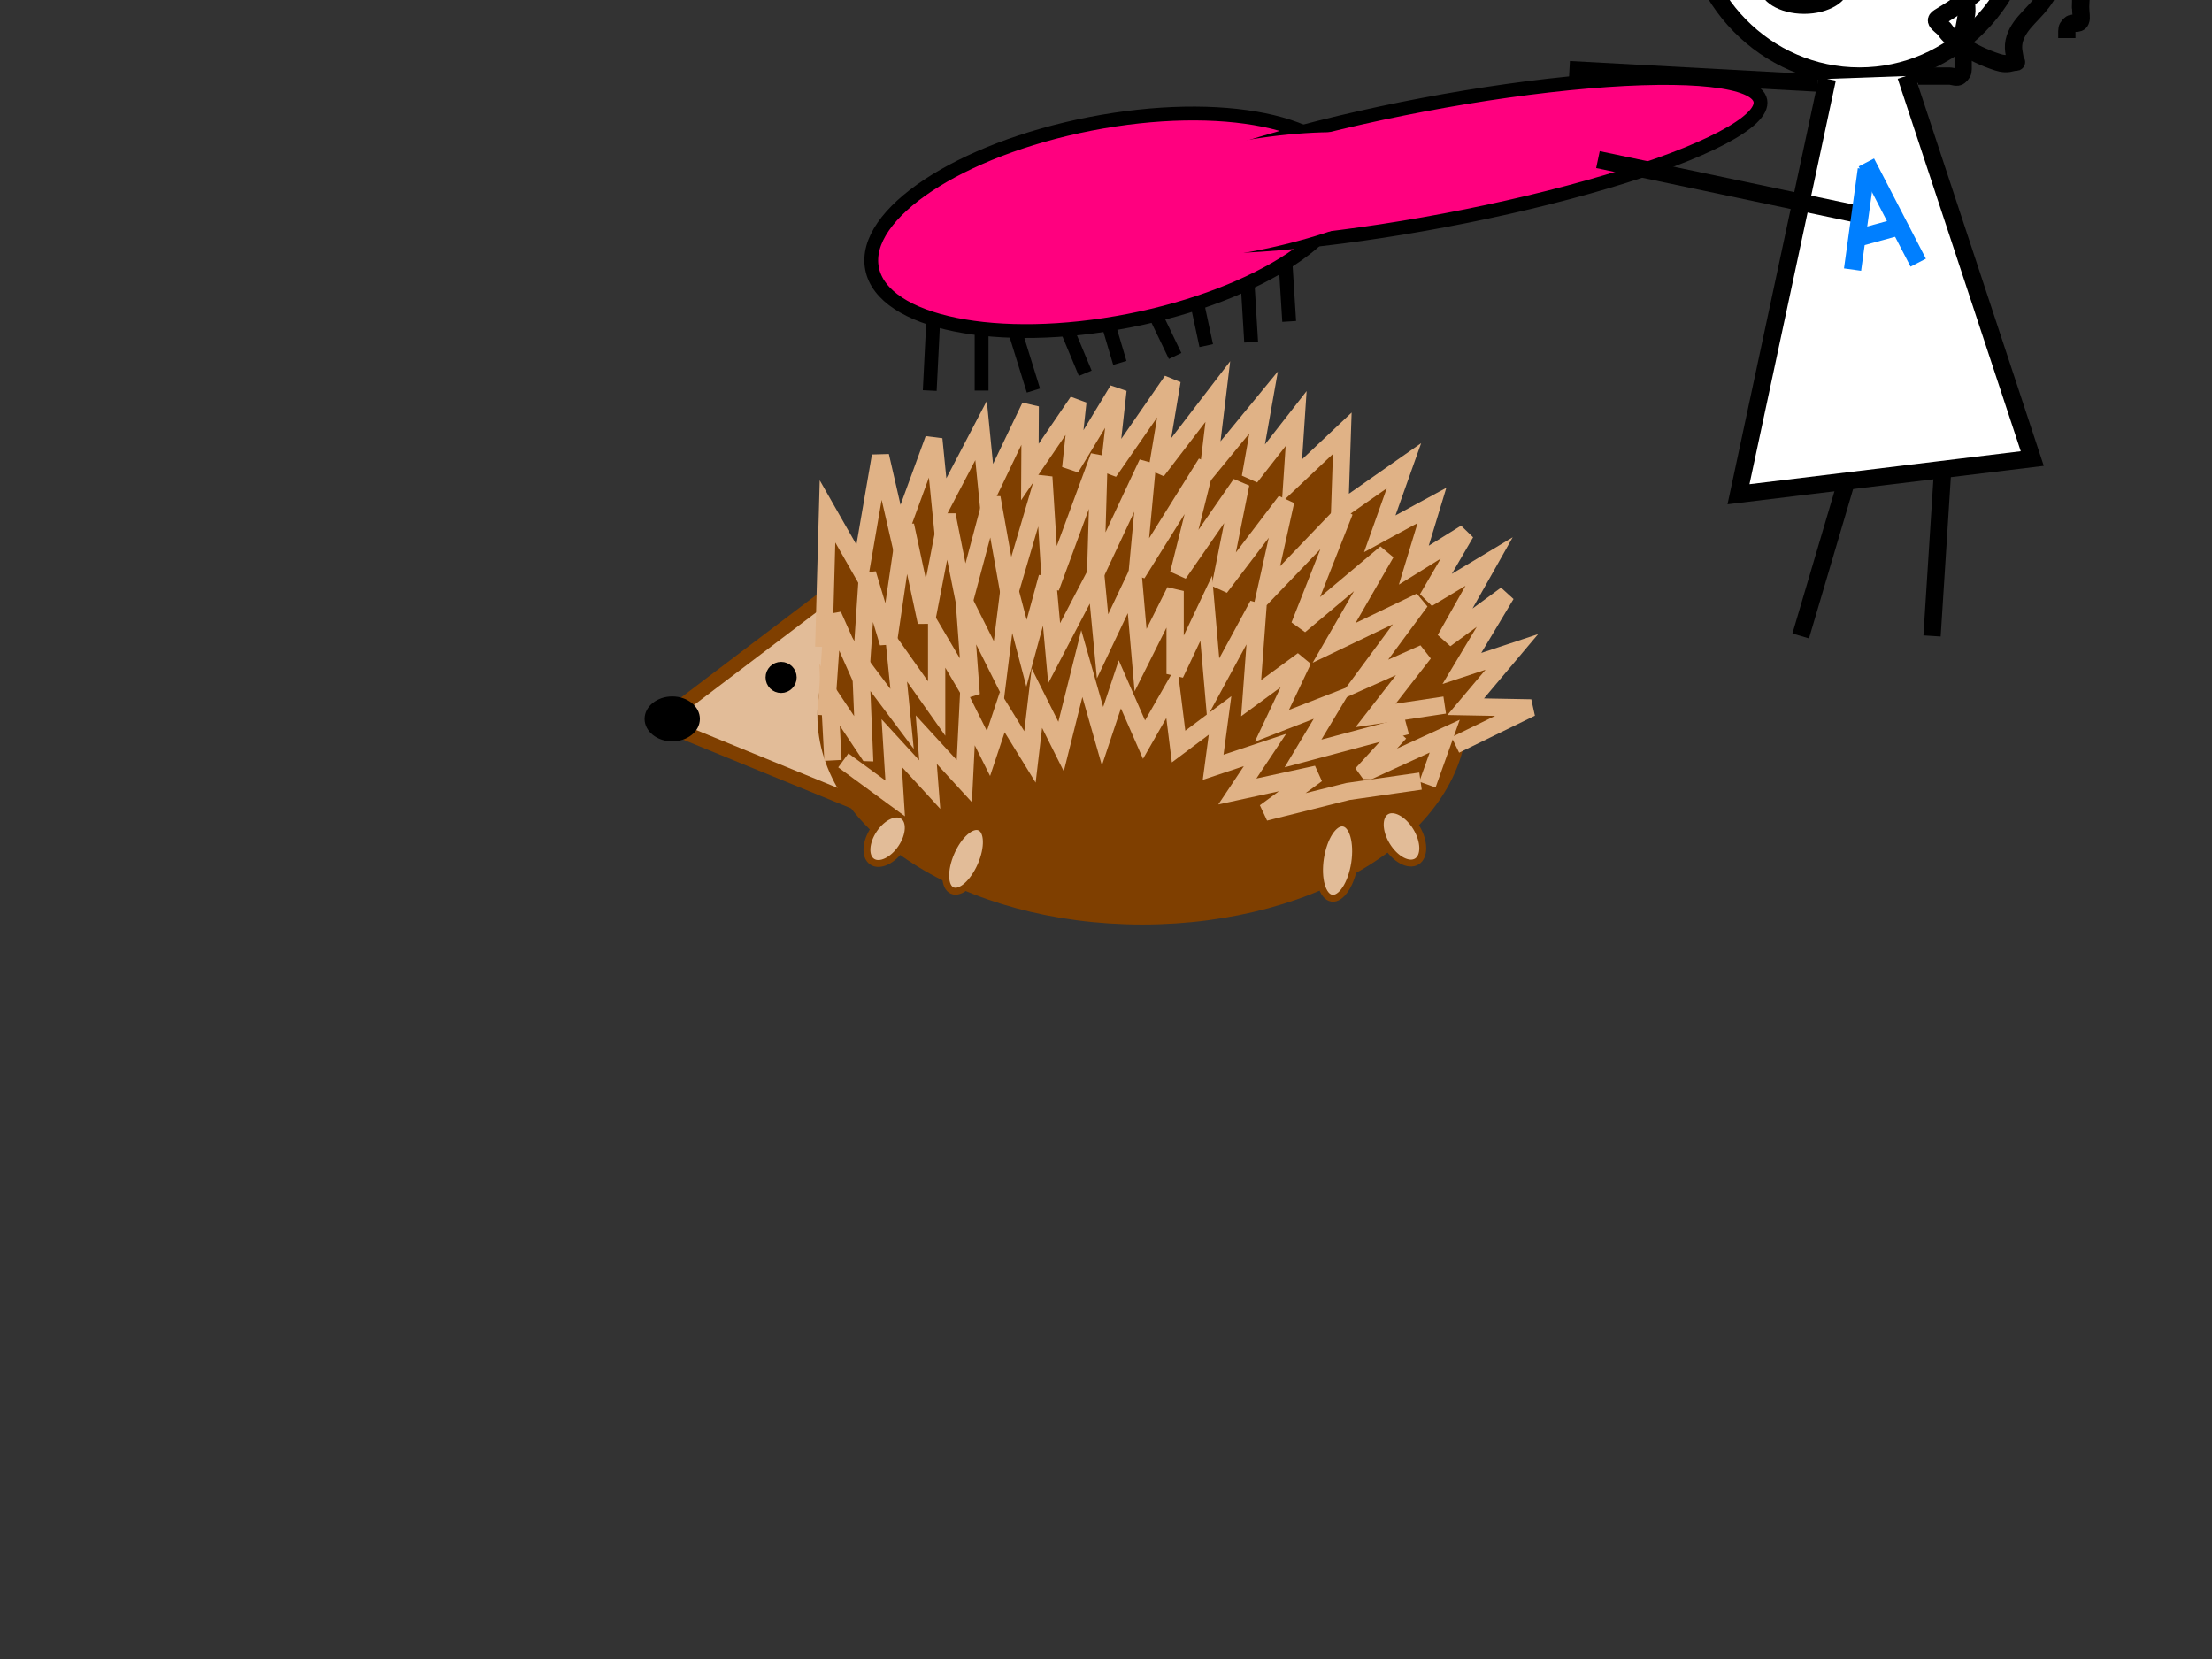
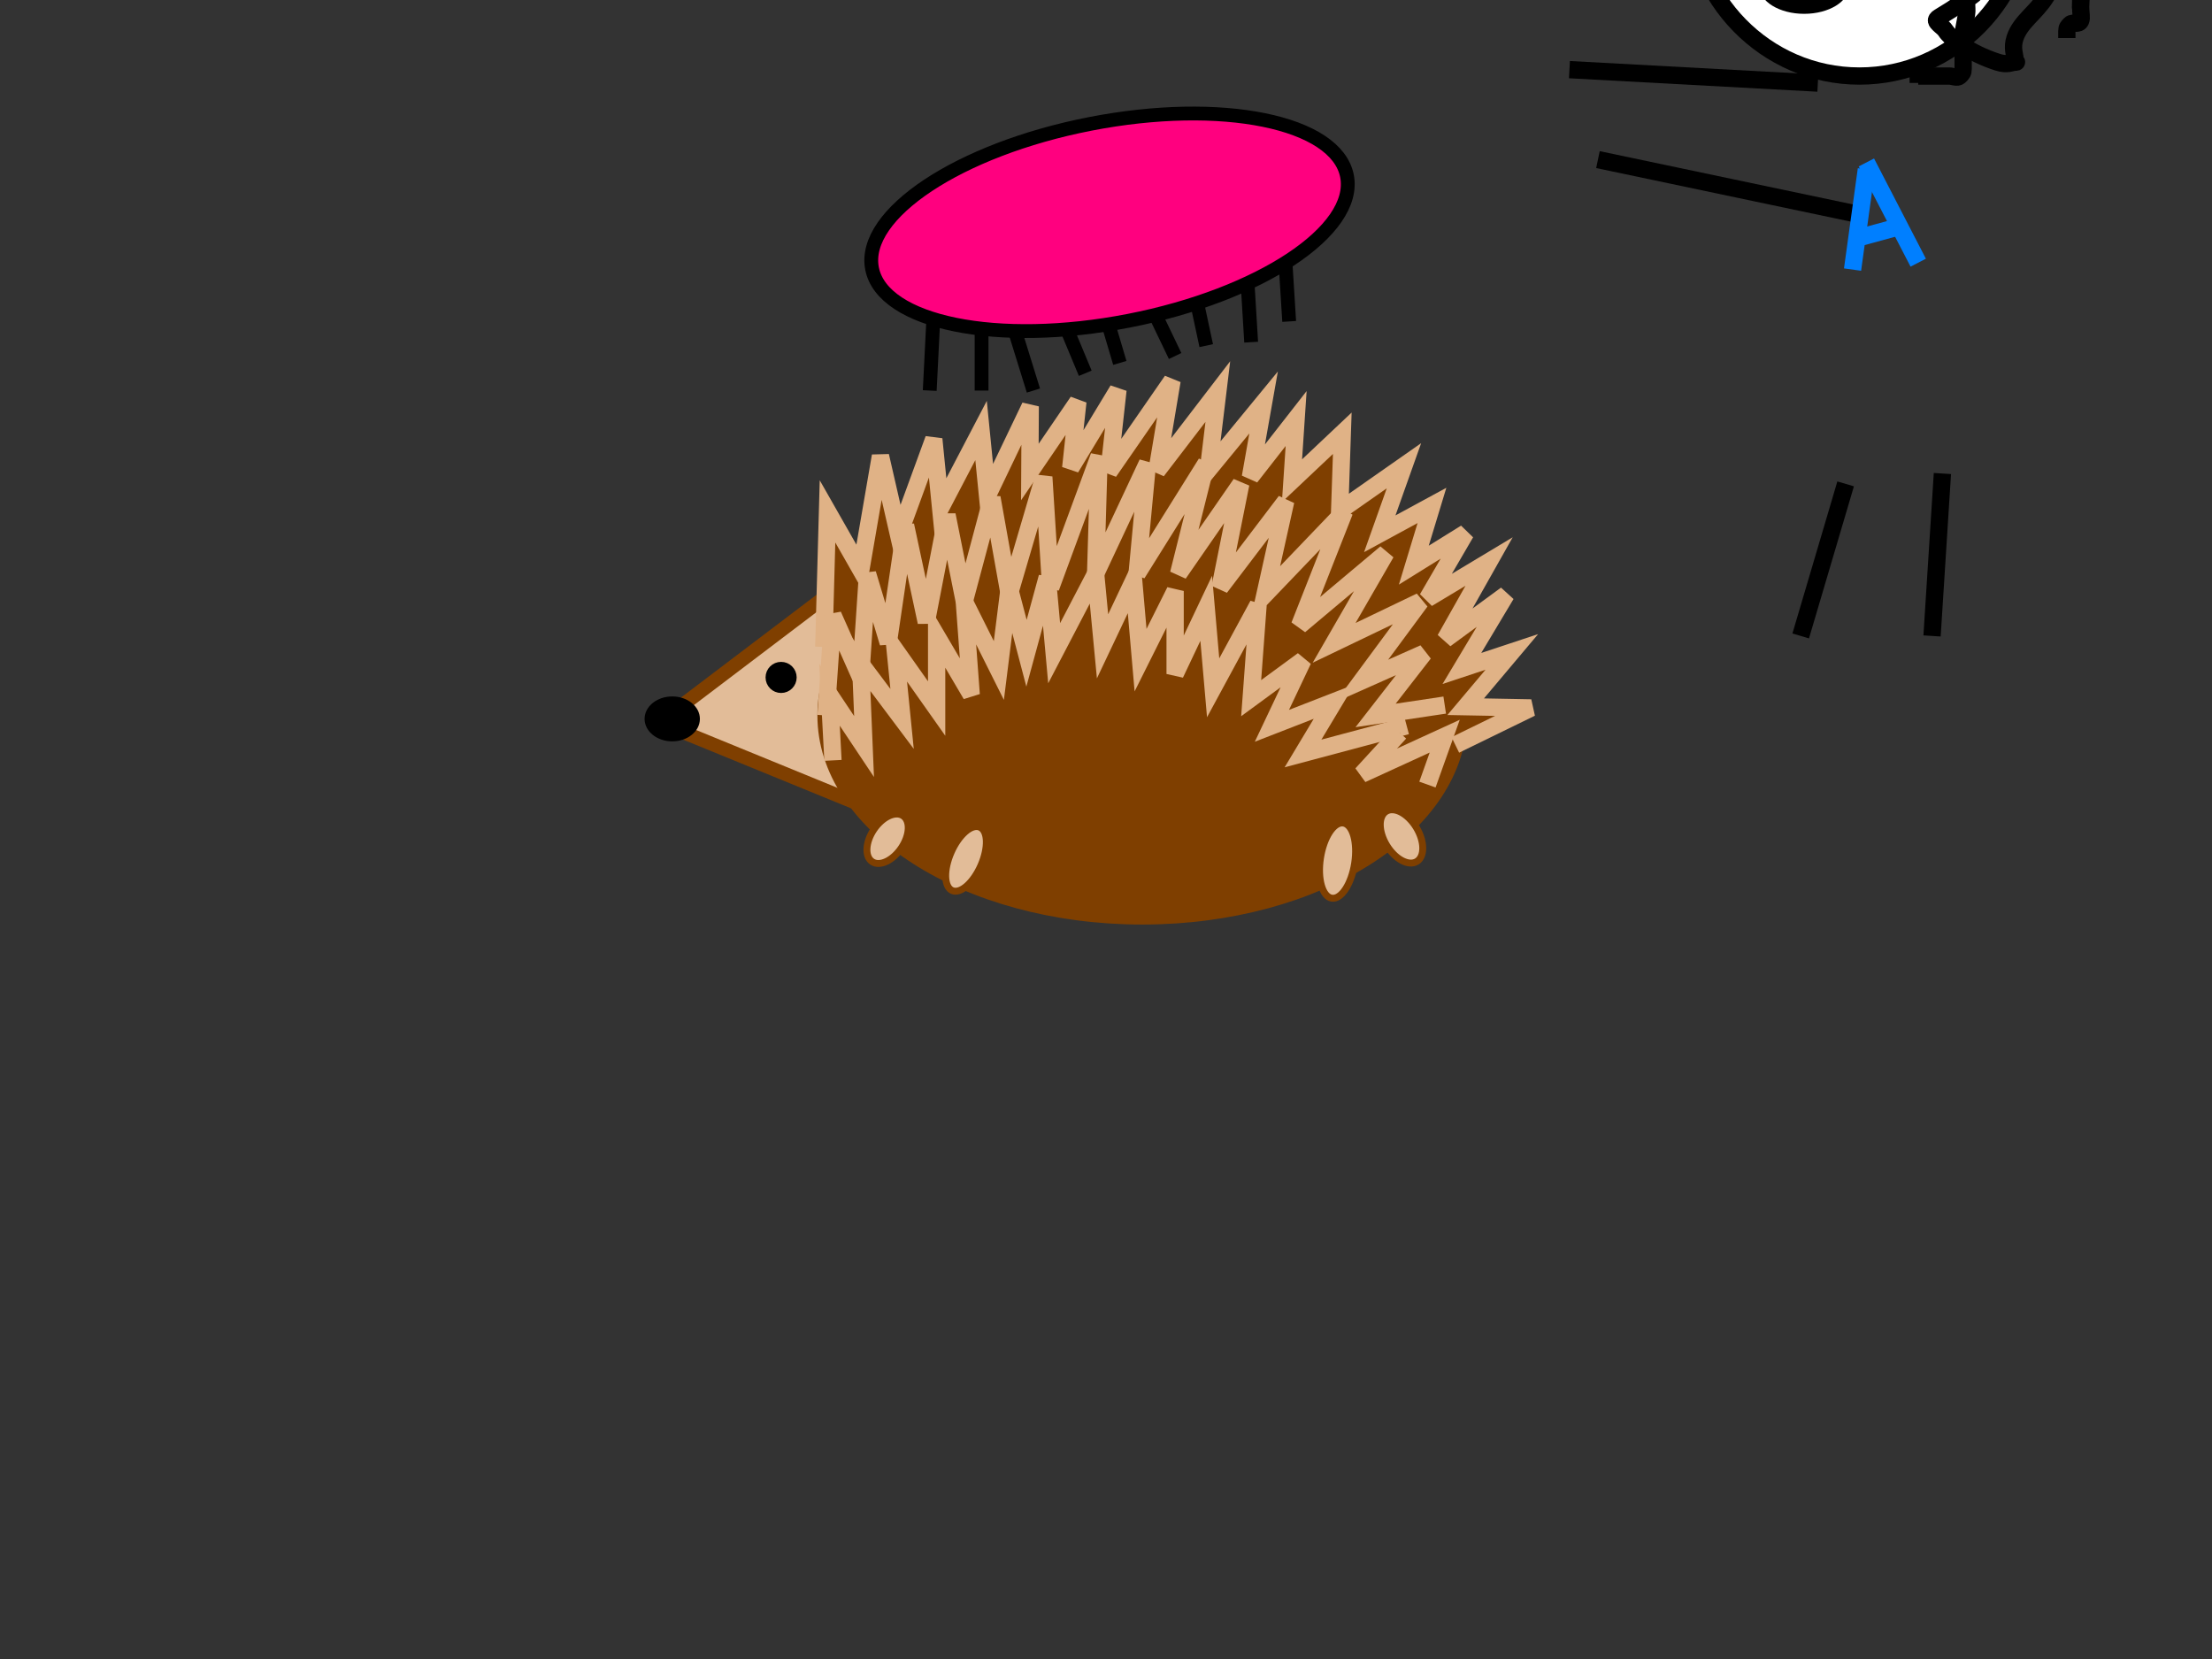
<svg xmlns="http://www.w3.org/2000/svg" width="640" height="480">
  <rect width="100%" height="100%" fill="#333333" stroke="none" />
  <title>line 5 revised</title>
  <g>
    <title>Layer 1</title>
    <path fill="#e2bc98" stroke="#7f3f00" stroke-dasharray="null" stroke-linejoin="null" stroke-linecap="null" d="m243.876,168.81l-53.06,40.23l56.181,22.989" id="svg_2" stroke-width="4" />
    <ellipse fill="#000000" stroke="#000000" stroke-dasharray="null" stroke-linejoin="null" stroke-linecap="null" cx="194.5" cy="208" id="svg_3" rx="7.5" ry="6" />
    <ellipse fill="#000000" stroke="#000000" stroke-width="3" stroke-dasharray="null" stroke-linejoin="null" stroke-linecap="null" cx="226" cy="196" id="svg_4" rx="3" ry="3" />
    <ellipse fill="#000000" stroke="#000000" stroke-width="0" stroke-dasharray="null" stroke-linejoin="null" stroke-linecap="null" cx="199" cy="213" id="svg_5" ry="1" />
    <ellipse fill="#7f3f00" stroke="#7f3f00" stroke-dasharray="null" stroke-linejoin="null" stroke-linecap="null" cx="330.5" cy="207" id="svg_12" rx="93.5" ry="60" />
    <path fill="#7f3f00" stroke="#e0b286" stroke-width="5" stroke-dasharray="null" stroke-linejoin="null" stroke-linecap="null" d="m236.842,177.242l4.949,-38.906l7.918,17.785l8.908,-32.236l2.969,23.343l12.867,-26.678l0,20.009l13.857,-21.12l0,18.897l14.846,-24.455l-1.98,18.897l15.836,-18.897l-3.959,18.897l15.836,-21.12l-4.949,23.343l20.785,-24.455l-6.928,25.567l19.795,-21.12l-4.949,22.232l17.816,-17.785l-5.939,21.12l14.846,-15.562l-2.969,17.785l15.836,-12.228l-2.969,22.232l19.795,-11.116l-8.908,18.897l15.836,-6.67l-6.928,16.674l15.836,-7.781l-12.867,17.785l18.805,-8.893l-14.846,21.12l18.805,-11.116l-14.846,20.009l14.846,-3.335l-14.846,14.451l18.805,2.223l-22.879,8.48" id="svg_16" transform="rotate(-5.67 337.797,167.031) " />
    <ellipse fill="#e2bc98" stroke="#7f3f00" stroke-width="2" stroke-dasharray="null" stroke-linejoin="null" stroke-linecap="null" cx="279.5" cy="248.5" id="svg_21" rx="10" ry="4.707" transform="rotate(-66.448 279.5,248.5) " />
    <ellipse fill="#e2bc98" stroke="#7f3f00" stroke-width="2" stroke-dasharray="null" stroke-linejoin="null" stroke-linecap="null" cx="256.807" cy="242.674" id="svg_22" rx="8" ry="4.784" transform="rotate(-56.023 256.807,242.674) " />
    <ellipse fill="#e2bc98" stroke="#7f3f00" stroke-width="2" stroke-dasharray="null" stroke-linejoin="null" stroke-linecap="null" cx="405.5" cy="242" id="svg_23" rx="8.5" ry="5" transform="rotate(58.671 405.5,242) " />
    <ellipse fill="#e2bc98" stroke="#7f3f00" stroke-width="2" stroke-dasharray="null" stroke-linejoin="null" stroke-linecap="null" cx="387" cy="249" id="svg_24" rx="11" ry="5" transform="rotate(98.746 387,249) " />
    <path id="svg_1" d="m239,207l2,-29l8,18l2,-30l6,20l5,-34l6,28l6,-31l5,25l8,-30l5,28l10,-34l2,32l14,-38l-1,34l15,-32l-3,32l20,-32l-8,32l18,-26l-6,30l19,-25l-6,27l23,-24l-13,33l25,-21l-15,26l25,-12l-17,23l18,-8l-14,18l20,-3" stroke-linecap="null" stroke-linejoin="null" stroke-dasharray="null" stroke-width="5" stroke="#e0b286" fill="#7f3f00" />
    <path id="svg_6" d="m241,220l-1,-19l10,15l-1,-24l12,16l-2,-20l12,17l0,-21l10,17l-2,-27l10,20l3,-24l5,19l6,-22l2,22l12,-23l2,21l9,-19l2,23l10,-20l0,24l9,-19l2,23l13,-24l-2,27l15,-11l-9,19l18,-7l-9,15l30,-8" stroke-linecap="null" stroke-linejoin="null" stroke-dasharray="null" stroke-width="5" stroke="#e0b286" fill="#7f3f00" />
    <path id="svg_7" d="m405,212l-11,12l24,-11l-5,14" stroke-linecap="null" stroke-linejoin="null" stroke-dasharray="null" stroke-width="5" stroke="#e0b286" fill="#7f3f00" />
-     <path id="svg_9" d="m244,220l15,11l-1,-16l11,12l-1,-13l11,12l1,-20l6,12l4,-12l8,13l2,-17l7,14l6,-24l6,21l5,-15l7,16l8,-14l2,16l12,-9l-2,15l15,-5l-8,12l23,-5l-15,11l24,-6l21,-3" stroke-linecap="null" stroke-linejoin="null" stroke-dasharray="null" stroke-width="5" stroke="#e0b286" fill="#7f3f00" />
    <line id="svg_11" y2="113" x2="284" y1="86" x1="284" stroke-linecap="null" stroke-linejoin="null" stroke-dasharray="null" stroke-width="4" stroke="#000000" fill="none" />
    <line id="svg_13" y2="113" x2="299" y1="84" x1="290" stroke-linecap="null" stroke-linejoin="null" stroke-dasharray="null" stroke-width="4" stroke="#000000" fill="none" />
    <line id="svg_14" y2="108" x2="314" y1="84" x1="304" stroke-linecap="null" stroke-linejoin="null" stroke-dasharray="null" stroke-width="4" stroke="#000000" fill="none" />
    <line id="svg_15" y2="105" x2="324" y1="78" x1="316" stroke-linecap="null" stroke-linejoin="null" stroke-dasharray="null" stroke-width="4" stroke="#000000" fill="none" />
    <line id="svg_17" y2="103" x2="340" y1="78" x1="328" stroke-linecap="null" stroke-linejoin="null" stroke-dasharray="null" stroke-width="4" stroke="#000000" fill="none" />
    <line id="svg_18" y2="100" x2="349" y1="72" x1="343" stroke-linecap="null" stroke-linejoin="null" stroke-dasharray="null" stroke-width="4" stroke="#000000" fill="none" />
    <line id="svg_19" y2="99" x2="362" y1="66" x1="360" stroke-linecap="null" stroke-linejoin="null" stroke-dasharray="null" stroke-width="4" stroke="#000000" fill="none" />
    <line id="svg_25" y2="93" x2="373" y1="61" x1="371" stroke-linecap="null" stroke-linejoin="null" stroke-dasharray="null" stroke-width="4" stroke="#000000" fill="none" />
    <ellipse transform="rotate(-11.018 321.018,64.319) " ry="29.017" rx="70" id="svg_10" cy="64.319" cx="321.018" stroke-linecap="null" stroke-linejoin="null" stroke-dasharray="null" stroke-width="4" stroke="#000000" fill="#ff007f" />
-     <ellipse transform="rotate(-10.713 415,47) " ry="17" rx="96" id="svg_28" cy="47" cx="415" stroke-linecap="null" stroke-linejoin="null" stroke-dasharray="null" stroke-width="4" stroke="#000000" fill="#ff007f" />
-     <ellipse stroke-width="0" transform="rotate(-10.823 359.5,57) " ry="16" rx="54.5" id="svg_29" cy="57" cx="359.5" stroke-linecap="null" stroke-linejoin="null" stroke-dasharray="null" stroke="#000000" fill="#ff007f" />
    <line id="svg_30" y2="113" x2="269" y1="93" x1="270" stroke-linecap="null" stroke-linejoin="null" stroke-dasharray="null" stroke-width="4" stroke="#000000" fill="none" />
    <ellipse fill="#ffffff" stroke="#000000" stroke-width="5" cx="538" cy="-28" id="svg_8" rx="49" ry="50" />
-     <path fill="#ffffff" stroke="#000000" stroke-width="5" stroke-dasharray="null" stroke-linejoin="null" stroke-linecap="null" d="m551.442,22l36.558,110.672l-85,10.328l25.709,-120.183" id="svg_20" />
    <line fill="none" stroke="#000000" stroke-width="5" stroke-dasharray="null" stroke-linejoin="null" stroke-linecap="null" x1="537" y1="48" x2="462" y2="60" id="svg_26" transform="rotate(20.973 499.5,54) " />
    <line fill="none" stroke="#000000" stroke-width="5" stroke-dasharray="null" stroke-linejoin="null" stroke-linecap="null" x1="525.999" y1="23.093" x2="454.049" y2="21.093" id="svg_27" transform="rotate(1.507 490.024,22.093) " />
    <line fill="none" stroke="#000000" stroke-width="5" stroke-dasharray="null" stroke-linejoin="null" stroke-linecap="null" x1="562" y1="137" x2="559" y2="184" id="svg_31" />
    <line fill="none" stroke="#000000" stroke-width="5" stroke-dasharray="null" stroke-linejoin="null" stroke-linecap="null" x1="534" y1="140" x2="521" y2="184" id="svg_32" />
    <line fill="none" stroke="#007fff" stroke-width="5" stroke-dasharray="null" stroke-linejoin="null" stroke-linecap="null" x1="540" y1="49" x2="536" y2="78" id="svg_33" />
    <line fill="none" stroke="#007fff" stroke-width="5" stroke-dasharray="null" stroke-linejoin="null" stroke-linecap="null" x1="540" y1="47" x2="555" y2="76" id="svg_34" />
    <line fill="none" stroke="#007fff" stroke-width="5" stroke-dasharray="null" stroke-linejoin="null" stroke-linecap="null" x1="548" y1="66" x2="537" y2="69" id="svg_35" />
-     <ellipse fill="#000000" stroke="#000000" stroke-width="0" stroke-dasharray="null" stroke-linejoin="null" stroke-linecap="null" cx="526" cy="-31" id="svg_37" rx="5" ry="5" />
    <ellipse fill="#000000" stroke="#000000" stroke-width="0" stroke-dasharray="null" stroke-linejoin="null" stroke-linecap="null" cx="504" cy="-30" id="svg_38" rx="4" ry="5" />
    <ellipse fill="#000000" stroke="#000000" stroke-width="0" stroke-dasharray="null" stroke-linejoin="null" stroke-linecap="null" cx="522" cy="-4" id="svg_39" rx="13" ry="8" />
    <ellipse fill="#ffffff" stroke="#000000" stroke-width="0" stroke-dasharray="null" stroke-linejoin="null" stroke-linecap="null" cx="521.5" cy="-10.5" id="svg_40" rx="15.5" ry="9.5" />
    <path fill="none" stroke="#000000" stroke-width="5" stroke-dasharray="null" stroke-linejoin="null" stroke-linecap="null" id="svg_42" d="m511,-56c1,0 2.078,-0.21 5,1c2.066,0.856 5,2 7,2c1,0 2.293,0.707 3,0c0.707,-0.707 0.493,-2.879 1,-6c0.16,-0.987 0.707,-2.293 0,-3c-0.707,-0.707 -1.879,-0.493 -5,-1c-5.923,-0.961 -11.076,0.383 -12,0c-1.307,-0.541 -2,0 -3,1c-1,1 -3.293,3.293 -4,4c-0.707,0.707 -2.076,0.383 -3,0c-1.307,-0.541 -1,-2 -1,-4c0,-1 0,-2 0,-4c0,-1 0,-2 0,-3c0,-1 0.617,-2.076 1,-3c0.541,-1.307 0.693,-2.459 2,-3c0.924,-0.383 2,-1 3,-1c1,0 4.152,0.235 6,1c1.307,0.541 2,1 3,2c1,1 2.485,2.851 7,5c3.723,1.772 5.693,1.459 7,2c0.924,0.383 1.293,0.293 2,1c2.121,2.121 8.926,1.498 14,2c0.995,0.099 2,0 5,0c3,0 4.693,0.459 6,1c0.924,0.383 2.076,-0.383 3,0c1.307,0.541 2.459,0.693 3,2c0.383,0.924 0,2 0,3c0,3 -0.847,8.041 -2,12c-0.884,3.036 -1,4 -2,5c-1,1 -1.693,1.459 -3,2c-0.924,0.383 -2.459,0.307 -3,-1c-1.148,-2.772 -1.148,-6.943 -3,-12c-1.088,-2.969 -1.617,-4.076 -2,-5c-0.541,-1.307 -1,-2 -1,-3c0,-1 0,-2 0,-3c0,-1 0,-3 0,-5c0,-1 0.693,-1.459 2,-2c0.924,-0.383 2,0 3,0c1,0 2,1 2,2c0,1 0.337,1.31 2,4c0.743,1.203 1.459,1.693 2,3c0.383,0.924 0.459,1.693 1,3c0.765,1.848 1,3 1,4c0,1 0,2 0,3c0,2 0,3 0,5c0,1 0,2 0,3c0,1 -1,4 -1,6c0,2 0,5 0,9c0,2 -0.765,5.152 0,7c0.541,1.307 2.173,2.853 3,4c1.307,1.814 4,5 6,7c3,3 4,4 5,4c1,0 3,0 9,0c6,0 8,0 11,0c1,0 2.663,1.31 1,4c-2.974,4.812 -7.419,7.257 -9,12c-0.949,2.846 0,5 0,6c0,1 1,1 0,1c-1,0 -2.143,0.916 -5,0c-8.192,-2.625 -13.824,-7.098 -15,-9c-0.526,-0.851 -1.293,-1.293 -2,-2c-0.707,-0.707 -1.203,-1.256 0,-2c2.69,-1.663 5,-3 6,-4c2,-2 3.918,-1.387 5,-4c0.765,-1.848 1,-3 2,-3c2,0 3,-1 3,-2c0,-2 0,-3 0,-5c0,-1 0,-2 0,-4c0,-3 -0.617,-5.076 -1,-6c-0.541,-1.307 -1.617,-2.076 -2,-3c-0.541,-1.307 -1.693,-1.459 -3,-2c-0.924,-0.383 -1,-1 -1,-2c0,-1 0,-3 0,-5c0,-2 0,-3 0,-4c0,-2 0.707,-3.293 0,-4c-0.707,-0.707 -1.31,-0.337 -4,-2c-2.406,-1.487 -7.81,-3.567 -16,-6c-8.838,-2.625 -12.31,-2.337 -15,-4c-1.203,-0.744 -1.293,-1.293 -2,-2c-0.707,-0.707 -2,-1 -3,-2c-1,-1 -2.076,-1.617 -3,-2c-1.307,-0.541 -2,-4 -3,-5c-1,-1 -2.459,-1.693 -3,-3c-0.383,-0.924 -0.383,-2.076 0,-3c0.541,-1.307 2.293,-1.293 3,-2c0.707,-0.707 1.076,-0.617 2,-1c1.307,-0.541 2,-1 3,-1c1,0 3,0 6,0c2,0 3,0 4,0c2,0 3.459,0.693 4,2c0.383,0.924 0,2 0,6c0,4 0.714,8.212 3,11c2.69,3.281 4.879,5.493 8,6c1.974,0.32 3.228,-1.148 6,0c1.307,0.541 3,1 4,1c2,0 2.054,0.54 4,1c4.352,1.027 9.151,1.435 11,4c0.585,0.811 0.77,2.027 1,3c0.514,2.176 1,4 1,5c0,1 0,2 0,3c0,2 0,3 0,5c0,2 0,5 3,8c4,4 9.151,5.435 11,8c0.585,0.811 0.617,2.076 1,3c0.541,1.307 1,2 2,3c1,1 3.459,2.693 4,4c0.383,0.924 0,3 0,5c0,2 0.383,3.076 0,4c-0.541,1.307 -2.293,0.293 -3,1c-0.707,0.707 -1,1 -1,2l0,1l0,1" />
    <path fill="none" stroke="#000000" stroke-width="5" stroke-dasharray="null" stroke-linejoin="null" stroke-linecap="null" id="svg_43" d="m520,-54c-1,0 -2,0 -3,0c-1,0 -2,0 -3,0c-1,0 -2.824,1.486 -5,2c-1.947,0.46 -3,1 -5,1c-1,0 -5.938,-0.498 -12,-1c-1.993,-0.165 -3,0 -3,-1c0,-1 0,-3 0,-4c0,-1 0,-2 0,-3c0,-1 1.076,-0.617 2,-1c1.307,-0.541 2.908,-1.496 7,-2c1.985,-0.244 3,0 5,0c4,0 6.076,0.383 7,0c2.613,-1.082 2.934,-2.144 5,-3c2.922,-1.21 6.918,-1.387 8,-4c1.148,-2.772 0.459,-4.693 1,-6c0.383,-0.924 1.027,-1.77 2,-2c2.176,-0.514 2.693,-1.459 4,-2c0.924,-0.383 1,-1 2,-1c3,0 9.457,-2.296 15,0c1.307,0.541 1.081,3.107 2,7c0.514,2.176 1.903,3.224 4,4c3.867,1.43 6.152,1.235 8,2c1.307,0.541 1.693,1.459 3,2c0.924,0.383 4,1 6,1c1,0 2,0 3,0c3,0 3.586,-0.414 5,1c0.707,0.707 0.617,2.076 1,3c1.082,2.613 2,4 2,7c0,1 0,2 0,4c0,1 0,2 0,3c0,1 0,2 0,3c0,1 -0.707,2.293 0,3c0.707,0.707 1.22,1.795 4,5c3.276,3.777 5.452,7.351 10,11c2.467,1.979 5.459,2.693 6,4c0.383,0.924 0,2 0,5c0,1 0,3 0,4c0,2 0,3 0,4c0,1 0,3 0,4c0,1 0,2 1,3l0,1l1,0" />
    <path fill="none" stroke="#000000" stroke-width="5" stroke-dasharray="null" stroke-linejoin="null" stroke-linecap="null" id="svg_44" d="m517,-77c1,0 2,0 4,0c4,0 6,0 7,0c1,0 1.84,0.013 2,1c0.507,3.121 1.293,4.293 2,5c0.707,0.707 0.77,1.027 1,2c0.514,2.176 2,3 3,3c2,0 2.684,0.585 6,2c8.48,3.619 18.107,4.081 22,5c2.176,0.514 7.251,-0.108 14,2c2.134,0.667 2.617,1.076 3,2c0.541,1.307 1,2 1,3c0,1 0.078,1.79 3,3c2.066,0.856 5.879,2.493 9,3c1.974,0.32 5.23,1.027 5,2c-0.514,2.176 -2.144,2.934 -3,5c-1.21,2.922 -1.48,5.324 0,7c2.386,2.703 6.459,2.693 7,4c0.383,0.924 -0.459,1.693 -1,3c-0.383,0.924 -1,2 -1,3c0,2 0,4 0,5l0,1l-1,1l0,-1" />
    <path fill="none" stroke="#000000" stroke-width="5" stroke-dasharray="null" stroke-linejoin="null" stroke-linecap="null" id="svg_46" d="m486,-53c0,1 0,2 0,3c0,1 -0.92,3.376 3,5c1.848,0.765 5,0 8,0c2,0 4.293,-0.707 5,0c0.707,0.707 1,1 2,1c1,0 2.013,0.16 3,0c3.121,-0.507 4.693,-1.459 6,-2c1.848,-0.765 3,0 5,0c2,0 4,-1 5,-1c1,0 5,0 8,0c1,0 2.293,-0.293 3,-1c0.707,-0.707 1.459,-0.693 2,-2c0.765,-1.848 0.693,-3.459 2,-4c0.924,-0.383 1.879,-1.493 5,-2c2.961,-0.481 6.076,-0.617 7,-1c1.307,-0.541 2,-1 3,-1c2,0 4.293,-1.293 5,-2c0.707,-0.707 1.459,-1.693 2,-3c0.383,-0.924 0.79,0.078 2,3c0.856,2.066 3.229,3.332 7,5c3.297,1.459 7.152,2.235 9,3c1.307,0.541 1,2 1,3c0,1 0.244,2.015 0,4c-0.504,4.092 -5.376,7.08 -7,11c-0.383,0.924 -1.293,2.293 -2,3c-0.707,0.707 -2.293,0.293 -3,1c-1.414,1.414 -0.32,4.026 0,6c0.507,3.121 3.459,5.693 4,7c0.383,0.924 0,2 0,3c0,1 0,3 0,5c0,2 0,5 0,6c0,1 -0.293,1.293 -1,2c-0.707,0.707 -1,1 -1,2c0,1 0.16,2.013 0,3c-0.507,3.121 -1,5 -1,6c0,1 0,2 0,3c0,1 0,2 0,3c0,2 0,3 0,4c0,1 -0.293,1.293 -1,2c-0.707,0.707 -2,0 -3,0c-1,0 -5,0 -8,0l-1,0l0,1l0,1" />
  </g>
</svg>